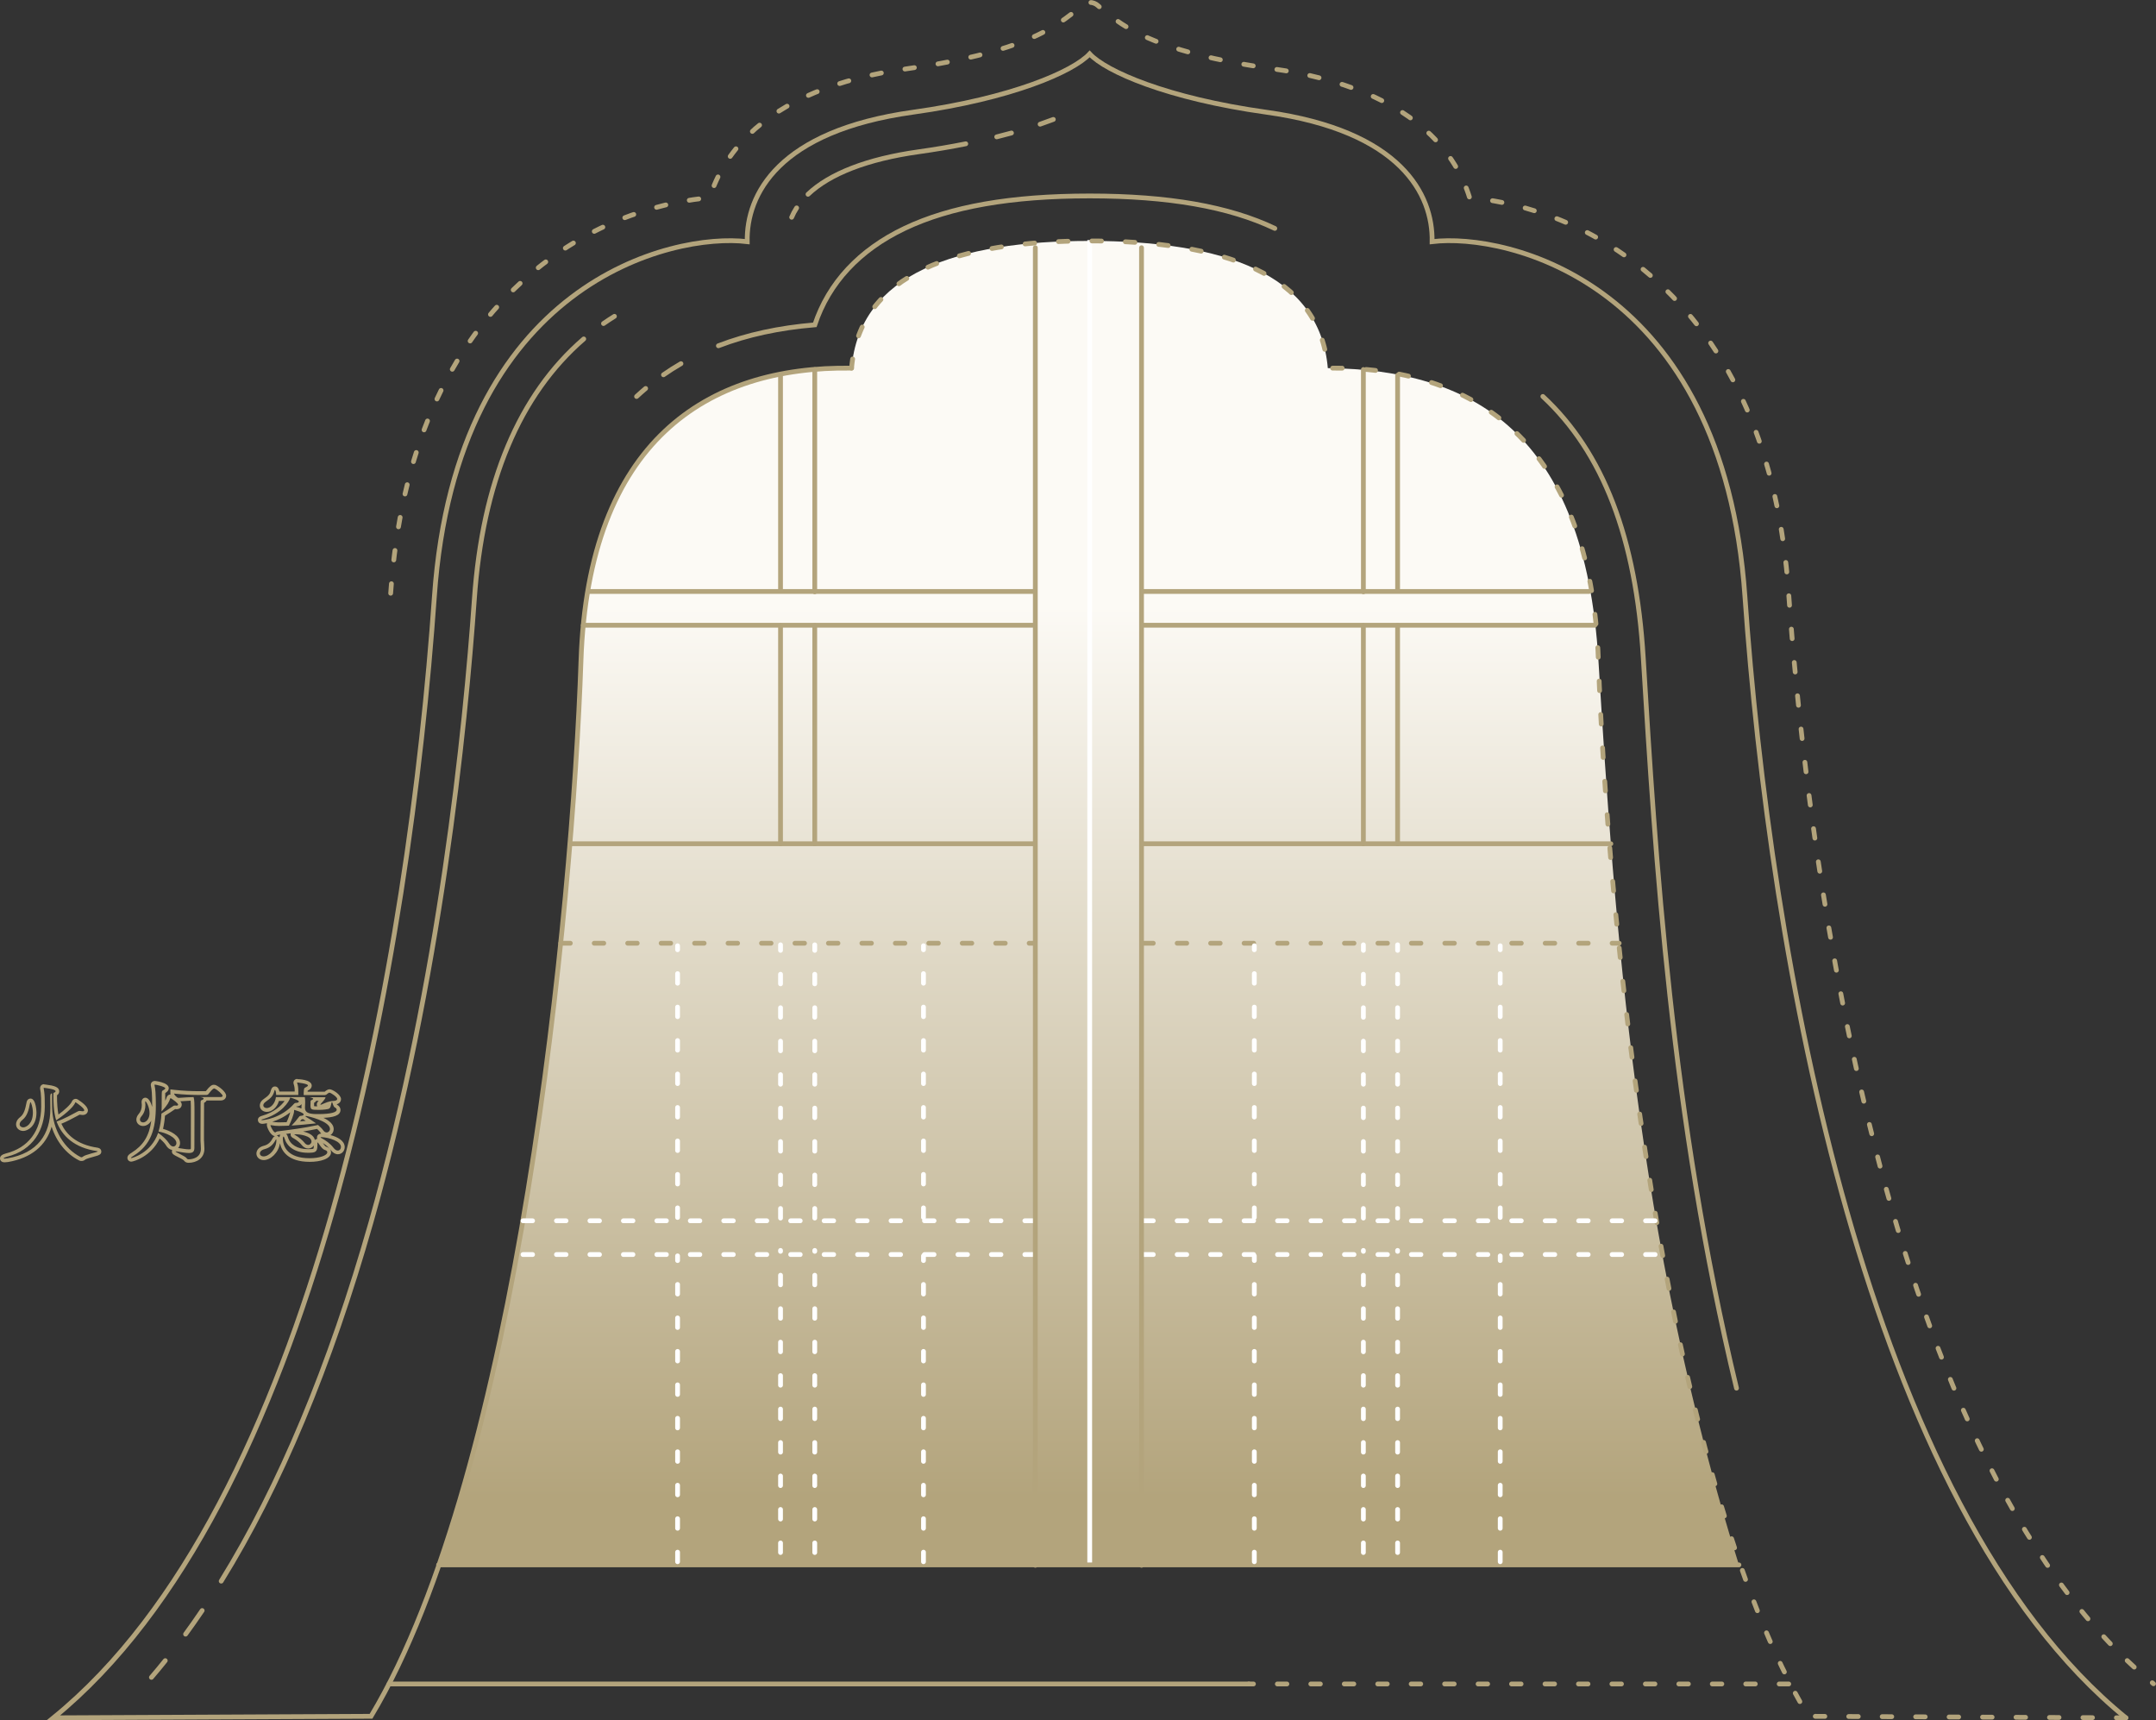
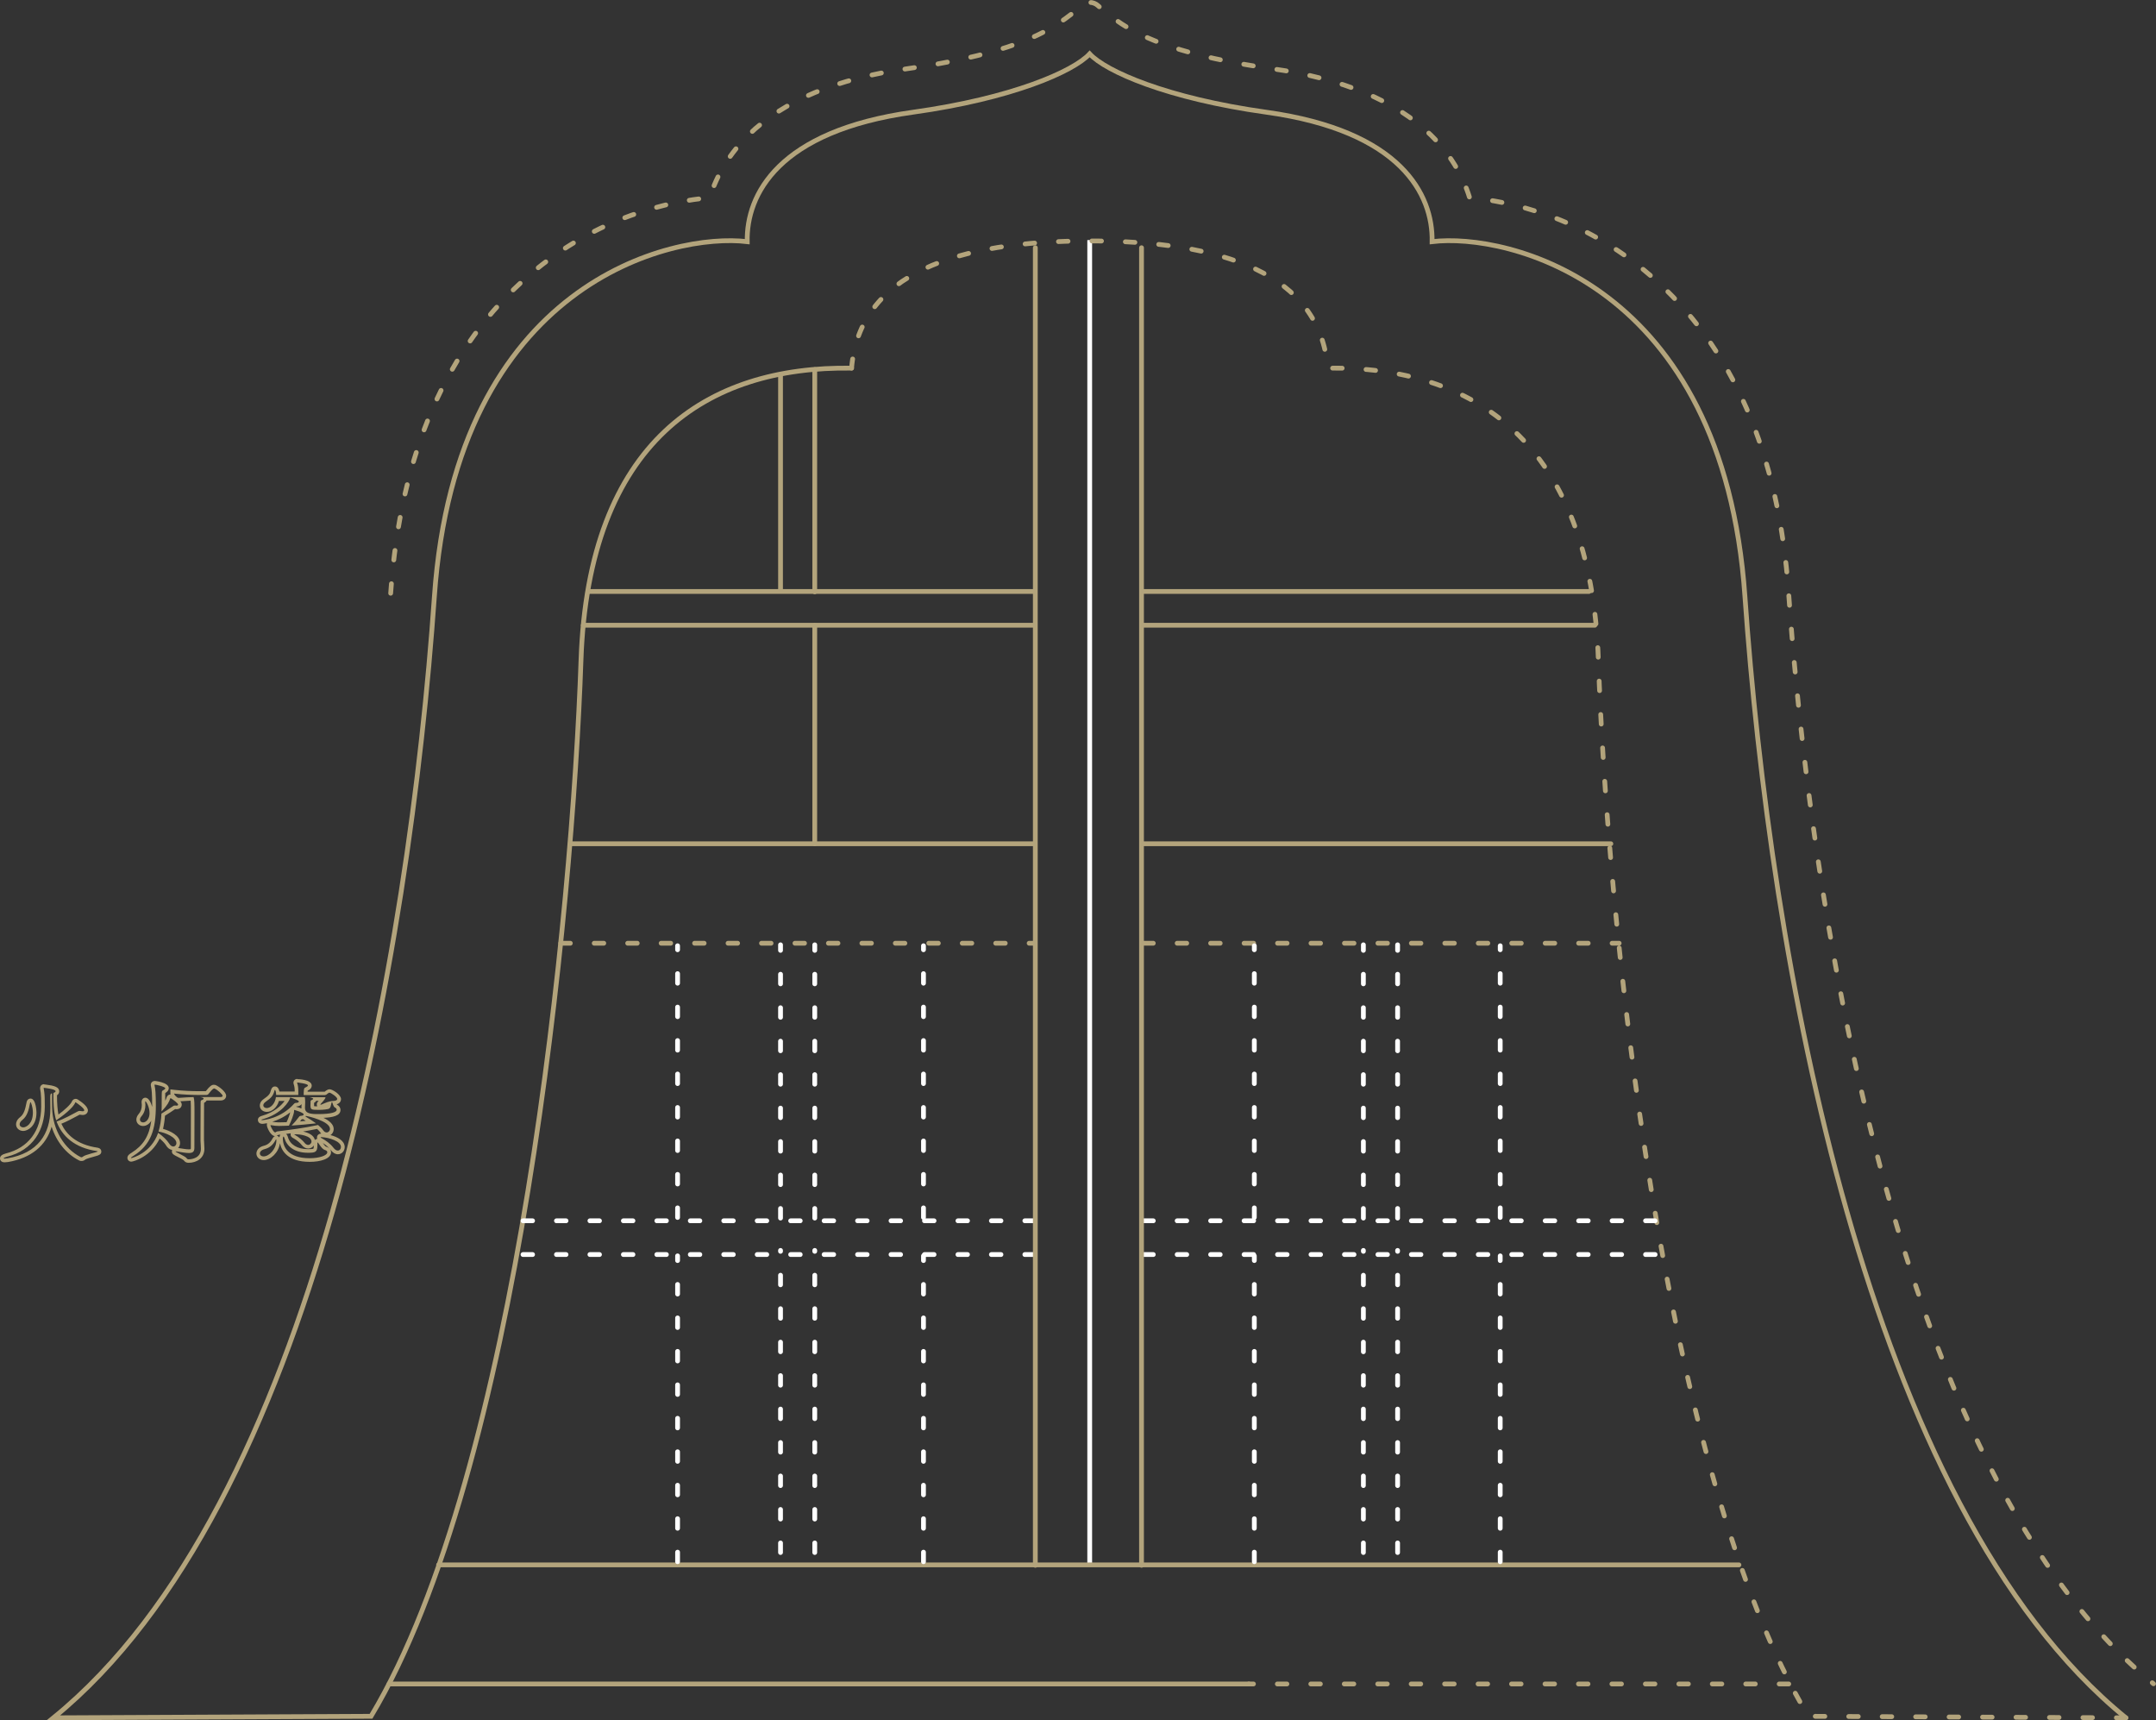
<svg xmlns="http://www.w3.org/2000/svg" xmlns:xlink="http://www.w3.org/1999/xlink" id="_レイヤー_2" viewBox="0 0 451.1 359.85">
  <rect x="0" y="0" width="451.1" height="359.85" fill="#333333" stroke="none" />
  <defs>
    <linearGradient id="_名称未設定グラデーション_4" x1="228" x2="228" y1="126.76" y2="323.12" gradientUnits="userSpaceOnUse">
      <stop offset="0" stop-color="#fcfaf5" />
      <stop offset=".95" stop-color="#b3a47c" />
    </linearGradient>
    <linearGradient id="_名称未設定グラデーション_5" x1="228" x2="228" y1="50.22" y2="327.26" gradientUnits="userSpaceOnUse">
      <stop offset="0" stop-color="#fff" />
      <stop offset="1" stop-color="#fff" />
    </linearGradient>
    <linearGradient xlink:href="#_名称未設定グラデーション_5" id="_名称未設定グラデーション_5-2" x1="288.17" x2="288.17" y1="176.5" y2="176.5" />
    <linearGradient xlink:href="#_名称未設定グラデーション_5" id="_名称未設定グラデーション_5-3" x1="285.88" x2="285.88" y1="123.73" y2="123.73" />
    <linearGradient xlink:href="#_名称未設定グラデーション_5" id="_名称未設定グラデーション_5-4" x1="286.49" x2="286.49" y1="130.79" y2="130.79" />
    <linearGradient xlink:href="#_名称未設定グラデーション_5" id="_名称未設定グラデーション_5-5" x1="167.79" x2="167.79" y1="176.5" y2="176.5" />
    <linearGradient xlink:href="#_名称未設定グラデーション_5" id="_名称未設定グラデーション_5-6" x1="1331.68" x2="1331.68" y1="123.73" y2="123.73" gradientTransform="translate(1501.52) rotate(-180) scale(1 -1)" />
    <linearGradient xlink:href="#_名称未設定グラデーション_5" id="_名称未設定グラデーション_5-7" x1="1332.29" x2="1332.29" y1="130.79" y2="130.79" gradientTransform="translate(1501.52) rotate(-180) scale(1 -1)" />
    <linearGradient xlink:href="#_名称未設定グラデーション_5" id="_名称未設定グラデーション_5-8" x1="216.62" x2="216.62" y1="83.06" y2="322.55" />
    <linearGradient xlink:href="#_名称未設定グラデーション_5" id="_名称未設定グラデーション_5-9" x1="238.84" x2="238.84" y1="83.06" y2="322.55" />
  </defs>
  <g id="_アウトライン化">
-     <path fill="url(#_名称未設定グラデーション_4)" stroke-width="0px" d="M92.16,327.35c21.48-67.82,26.1-134.76,29.4-189.2,2.89-47.64,26.31-60.84,56.62-61.14,1.7-19.82,22.06-26.61,49.82-26.61,27.76,0,48.12,6.79,49.82,26.61,30.3.3,53.73,13.5,56.62,61.14,3.3,54.43,7.92,121.38,29.4,189.2" />
    <path fill="none" stroke="#b3a47c" stroke-linecap="round" stroke-miterlimit="10" d="M178.18,77.01c-30.27-.46-55.06,15.31-56.62,61.14-1.78,52.4-13.14,169.6-43.93,220.87l-66.45.32c54.6-44.4,74.47-159.7,79.71-234.6,4.6-65.8,49.9-76.09,65.45-74.19-.19-9.84,6.47-23.15,34.7-27.08,20.72-2.89,33.57-8.53,36.95-12.2,3.39,3.67,16.23,9.31,36.95,12.2,28.23,3.93,34.88,17.24,34.7,27.08,15.55-1.9,60.85,8.39,65.45,74.19,5.24,74.9,25.12,190.2,79.71,234.6" />
    <path fill="none" stroke="url(#_名称未設定グラデーション_5)" stroke-miterlimit="10" d="M228 50.22 228 327.26" />
    <path fill="none" stroke="#b3a47c" stroke-linecap="round" stroke-miterlimit="10" d="M363.84 327.35 91.76 327.35M261.3 352.26 81.4 352.26" />
    <path fill="none" stroke="#b3a47c" stroke-dasharray="0 0 2 5" stroke-linecap="round" stroke-linejoin="round" d="M374.26 352.26 261.3 352.26M444.81 359.34l-66.45-.32c-30.79-51.28-42.15-168.48-43.93-220.87-1.56-45.84-26.35-61.61-56.62-61.14-1.7-19.82-22.06-26.61-49.82-26.61s-48.12 6.79-49.82 26.61M239.3 197.31 338.78 197.31" />
    <path fill="url(#_名称未設定グラデーション_5-2)" stroke="#b3a47c" stroke-linecap="round" stroke-miterlimit="10" d="M239.3 176.5 337.04 176.5" />
    <path fill="url(#_名称未設定グラデーション_5-3)" stroke="#b3a47c" stroke-linecap="round" stroke-miterlimit="10" d="M239.3 123.73 332.46 123.73" />
    <path fill="url(#_名称未設定グラデーション_5-4)" stroke="#b3a47c" stroke-linecap="round" stroke-miterlimit="10" d="M239.3 130.79 333.69 130.79" />
    <path fill="none" stroke="#b3a47c" stroke-dasharray="0 0 2 5" stroke-linecap="round" stroke-linejoin="round" d="M117.33 197.31 216.23 197.31" />
    <path fill="url(#_名称未設定グラデーション_5-5)" stroke="#b3a47c" stroke-linecap="round" stroke-miterlimit="10" d="M119.34 176.5 216.23 176.5" />
    <path fill="none" stroke="#fff" stroke-dasharray="0 0 2 5" stroke-linecap="round" stroke-linejoin="round" d="M285.26 254.8 285.26 197.64M292.42 254.8 292.42 197.64M285.26 324.76 285.26 261.57M292.42 324.76 292.42 261.57" />
-     <path fill="none" stroke="#b3a47c" stroke-linecap="round" stroke-miterlimit="10" d="M285.26 176.51 285.26 130.86M292.42 176.51 292.42 130.86M285.26 123.8 285.26 77.3M292.42 123.59 292.42 78.51" />
    <path fill="none" stroke="#fff" stroke-dasharray="0 0 2 5" stroke-linecap="round" stroke-linejoin="round" d="M262.44 254.67 262.44 197.84M262.44 326.69 262.44 262.71M313.89 254.67 313.89 197.84M313.89 326.69 313.89 262.71M239.3 255.37 346.7 255.37M239.3 262.43 348.08 262.43" />
    <path fill="url(#_名称未設定グラデーション_5-6)" stroke="#b3a47c" stroke-linecap="round" stroke-miterlimit="10" d="M216.43 123.73 123.26 123.73" />
    <path fill="url(#_名称未設定グラデーション_5-7)" stroke="#b3a47c" stroke-linecap="round" stroke-miterlimit="10" d="M216.43 130.79 122.04 130.79" />
    <path fill="none" stroke="#fff" stroke-dasharray="0 0 2 5" stroke-linecap="round" stroke-linejoin="round" d="M170.47 254.8 170.47 197.64M163.31 254.8 163.31 197.64M170.47 324.76 170.47 261.57M163.31 324.76 163.31 261.57" />
-     <path fill="none" stroke="#b3a47c" stroke-linecap="round" stroke-miterlimit="10" d="M170.47 176.51 170.47 130.86M163.31 176.51 163.31 130.86M170.47 123.8 170.47 77.3M163.31 123.59 163.31 78.51" />
+     <path fill="none" stroke="#b3a47c" stroke-linecap="round" stroke-miterlimit="10" d="M170.47 176.51 170.47 130.86M170.47 123.8 170.47 77.3M163.31 123.59 163.31 78.51" />
    <path fill="none" stroke="#fff" stroke-dasharray="0 0 2 5" stroke-linecap="round" stroke-linejoin="round" d="M216.43 255.37 109.03 255.37M216.43 262.43 107.65 262.43" />
    <path fill="none" stroke="#b3a47c" stroke-dasharray="0 0 2 5" stroke-linecap="round" stroke-linejoin="round" d="M81.74,124.1c2.05-29.3,11.78-51.66,28.92-66.47,14.46-12.49,29.78-15.57,37.83-16.27,1.51-4.86,4.27-9.36,8.13-13.13,7.32-7.15,18.47-11.81,33.15-13.85,18.8-2.62,26.98-6.45,31.52-9.38,2.19-1.41,3.82-2.77,4.93-3.8,1-.93,2.54-.93,3.54,0,1.11,1.03,2.74,2.38,4.93,3.8,4.54,2.93,12.72,6.76,31.52,9.38,14.68,2.05,25.84,6.71,33.15,13.85,3.87,3.78,6.63,8.27,8.13,13.13,8.05.71,23.37,3.78,37.83,16.27,17.14,14.81,26.87,37.17,28.92,66.47,2.89,41.3,16.92,179.8,76.34,228.12" />
    <path fill="url(#_名称未設定グラデーション_5-8)" stroke="#b3a47c" stroke-linecap="round" stroke-miterlimit="10" d="M216.62 51.82 216.62 327.44" />
    <path fill="url(#_名称未設定グラデーション_5-9)" stroke="#b3a47c" stroke-linecap="round" stroke-miterlimit="10" d="M238.84 51.82 238.84 327.44" />
-     <path fill="none" stroke="#b3a47c" stroke-linecap="round" stroke-miterlimit="10" d="M135.09 81.26c-.64.54-1.28 1.1-1.9 1.68M142.48 76.07c-1.26.73-2.48 1.5-3.66 2.33M266.73 47.78c-9.6-4.57-22.26-6.79-38.73-6.79h0c-16.46 0-29.13 2.22-38.73 6.79-9.49 4.52-15.87 11.4-18.79 20.17-7.47.62-14.18 2.08-20.17 4.38M363.33 290.39c-13.7-56.9-16.99-111.26-19.51-152.81-1.52-25.05-8.39-42.92-21.01-54.65M217.62 25.98c.95-.33 1.88-.66 2.77-1M208.54 28.63c1.05-.26 2.08-.53 3.09-.81M169.06 40.64c4.52-4.3 12.42-7.39 23.14-8.89 3.41-.48 6.72-1.04 9.87-1.67M165.64 45.45c.28-.67.63-1.33 1.04-1.96M126.27 67.68c.76-.53 1.52-1.03 2.29-1.51M46.28 330.75c12.28-19.84 22.75-44.89 31.32-74.98 14.45-50.76 19.76-103.51 21.65-130.45 1.71-24.47 9.41-42.77 22.89-54.42M38.83 341.84c1.17-1.61 2.33-3.25 3.47-4.94M31.68 350.88c.98-1.14 1.94-2.3 2.9-3.5" />
    <path fill="none" stroke="#fff" stroke-dasharray="0 0 2 5" stroke-linecap="round" stroke-linejoin="round" d="M193.22 254.67 193.22 197.84M193.22 326.69 193.22 262.71M141.77 254.67 141.77 197.84M141.77 326.69 141.77 262.71" />
    <path fill="#b3a47c" stroke-width="0px" d="M9.2 227.55s.08 0 .15.02c.11.02 2.28.25 2.28.69 0 .15-.17.27-.44.36 0 .17-.02.36-.02.54 0 3.27.4 4.63.59 5.19 1.2-.77 3.59-2.63 3.97-3.69.02-.06.06-.08.08-.08.04 0 .11.06.13.08.27.17 1.69 1.17 1.69 1.59 0 .15-.17.21-.36.21-.11 0-.23-.02-.34-.04-.13-.02-.21-.04-.3-.04-.11 0-.19.04-.4.13-.99.52-2.79 1.57-4.39 2.09 1.1 3.04 3.76 5.51 8.43 6.19.11.02.17.04.17.06 0 .19-2.58.63-3.13 1.13-.08.08-.17.1-.25.1-.06 0-.13 0-.19-.04-3.34-1.69-5.89-5.65-5.96-10.37-.02-.65-.02-1.36-.02-2.07v-.9c-.3.08-.38.15-.38.84v.25c0 .58 0 1.33.02 1.88v.31c0 5.19-2.58 9.24-8.98 10.33-.27.04-.47.06-.59.06-.15 0-.21-.02-.21-.06 0-.08.3-.23.66-.33 5.6-1.38 7.94-5.71 7.96-10.49 0-.58-.02-1.21-.02-1.83-.02-.83-.13-1.61-.21-2v-.08s0-.06.06-.06M6.39 230.55c.06 0 .49.96.49 2.19 0 2.36-1.42 3.09-2.01 3.09-.44 0-.76-.27-.76-.65 0-.27.17-.6.59-.92 1.01-.81 1.31-2.06 1.58-3.48.02-.15.06-.23.11-.23M9.2 226.8c-.46 0-.81.35-.81.81v.16l.02.08c.07.3.17 1.05.19 1.86 0 .3 0 .62.01.94 0 .3.01.59.01.87-.02 5.05-2.72 8.6-7.39 9.76-.83.22-1.23.56-1.23 1.05 0 .03.01.81.96.81.16 0 .38-.02.7-.06 4.85-.83 8-3.41 9.14-7.4.98 3.09 3.02 5.67 5.72 7.05.23.13.44.13.55.13.29 0 .55-.1.76-.29.22-.18 1.27-.46 1.77-.6 1.07-.29 1.6-.44 1.6-1.09 0-.2-.08-.67-.79-.8-4.54-.65-6.62-2.95-7.57-5.01 1.12-.45 2.25-1.06 3.11-1.52.24-.13.46-.25.64-.34.03-.01.06-.03.1-.04.01 0 .03 0 .04 0l.1.02c.16.03.32.05.45.05.76 0 1.11-.5 1.11-.96 0-.83-1.36-1.79-1.99-2.2-.1-.08-.3-.22-.57-.22-.34 0-.66.23-.79.56-.21.57-1.54 1.79-2.81 2.73-.2-1.01-.3-2.34-.3-3.96 0-.02 0-.05 0-.07.37-.26.46-.58.46-.83 0-.89-1-1.19-2.85-1.42h-.03c-.09-.03-.19-.04-.29-.04h0ZM6.39 229.8c-.12 0-.73.04-.85.88-.25 1.29-.51 2.36-1.31 2.99-.72.56-.87 1.13-.87 1.51 0 .8.65 1.4 1.51 1.4s2.76-.94 2.76-3.84c0-.03-.05-2.94-1.24-2.94h0ZM32.36 226.88c.36 0 2.22.46 2.22.77 0 .1-.11.23-.42.4-.3.17-.3.15-.32.96 0 2.52-.02 2.94-.04 3.5 1.33-1.44 1.54-1.96 1.82-2.73.02-.04.04-.06.06-.06.04 0 .08.02.11.04.42.27 1.48 1 1.48 1.33 0 .13-.17.19-.36.19-.06 0-.11-.02-.17-.02h-.19c-.15 0-.19.02-.38.15-.42.31-1.73 1.15-2.39 1.54-.06 1.31-.25 2.57-.61 3.75 1.42.23 3.74 1.19 3.74 2.42 0 .4-.3.71-.65.71-.27 0-.61-.17-.89-.65-.38-.63-1.31-1.54-2.28-2.21-1.48 4.28-5.49 5.28-5.62 5.28-.04 0-.06-.02-.06-.04 0-.08.15-.21.53-.44 3.65-2.29 4.67-5.49 4.67-10.58 0-.46 0-.96-.02-1.46 0-.48-.06-1.94-.25-2.67 0-.04-.02-.08-.02-.12s.02-.06.06-.06M44.74 227.69c.06 0 .11.02.15.02.61.23 1.69 1.23 1.69 1.52 0 .13-.11.25-.44.25h-4.31c.17.04.32.08.47.1.21.06.3.13.3.23 0 .13-.17.25-.38.31-.3.08-.23.25-.25.83-.02.6-.02 3.65-.02 5.78v1.9c.02.36.08 1.29.08 1.69 0 1.92-1.86 2.19-2.58 2.19-.17 0-.3-.06-.4-.23-.34-.46-2.32-1.25-2.32-1.4 0-.02.02-.04.06-.04.06 0 .15.02.27.04 1.08.17 1.86.31 2.43.31.84 0 1.16-.27 1.18-1.02 0-.71.02-5.15.02-7.32 0-1.96 0-2.82-.19-3.36-.91.02-1.92.08-3.11.17h-.02c-.36 0-.95-.67-.95-.9 1.94.23 4.06.29 5.2.29h1.61c.13 0 .27-.08.36-.17.89-1.17 1.12-1.17 1.16-1.17M30.42 230.37c.15 0 .87 1.17.87 2.48 0 1.19-.7 1.94-1.35 1.94-.36 0-.66-.23-.66-.6 0-.19.11-.44.34-.71.61-.71.8-1.57.8-2.34 0-.19-.02-.4-.04-.58v-.08c0-.08.02-.12.04-.12M32.36 226.13c-.46 0-.81.35-.81.81 0 .08.01.14.02.19v.02l.02.09c.16.63.23 2.01.23 2.48.02.52.02 1.01.02 1.46 0 .12 0 .25 0 .37-.26-.97-.76-1.93-1.42-1.93-.38 0-.79.3-.79.87v.17c.03.2.04.36.04.48 0 .75-.21 1.38-.62 1.85-.34.39-.52.81-.52 1.2 0 .77.6 1.35 1.41 1.35.65 0 1.31-.4 1.72-1.11-.45 3.23-1.7 5.18-4.12 6.7-.48.29-.88.58-.88 1.08 0 .44.36.79.81.79s4.15-1.05 5.94-4.84c.63.53 1.11 1.06 1.31 1.4.32.56.79.92 1.31 1-.04.09-.06.2-.06.3 0 .53.35.7 1.2 1.13.36.18 1.09.55 1.27.72.24.35.58.53 1 .53 1.66 0 3.33-.91 3.33-2.94 0-.35-.04-1.03-.07-1.48l-.02-.25v-1.86c0-2.06 0-5.17.02-5.76 0-.09 0-.17 0-.25.24-.12.42-.29.53-.49h2.9c.94 0 1.19-.63 1.19-1 0-.85-1.62-2.01-2.18-2.22l-.13-.05h-.08c-.06-.01-.13-.02-.2-.02-.4 0-.8.22-1.67 1.34h-1.46c-1.31 0-3.35-.07-5.11-.28l-.84-.1v.84c0 .07.01.15.03.23 0 0-.02 0-.02 0-.3 0-.57.17-.72.45l-.03.05-.02.05c-.09.26-.18.49-.32.76 0-.35 0-.77 0-1.27 0-.12 0-.25.01-.35.25-.15.73-.47.73-1.01 0-1.24-2.94-1.52-2.97-1.52h0ZM37.73 230.37c.8-.06 1.51-.1 2.16-.13.05.52.05 1.34.05 2.59 0 1.38 0 3.68-.01 5.35 0 .96 0 1.71 0 1.97 0 .15-.03.22-.04.24 0 0 0 0 0 0-.02 0-.13.03-.39.03-.46 0-1.16-.11-2.04-.25l-.19-.03c.25-.26.4-.62.4-1.02 0-1.63-2.15-2.58-3.56-2.98.2-.85.34-1.77.41-2.75.7-.43 1.71-1.08 2.1-1.37 0 0 0 0 .01-.01h.08c.07.01.13.02.2.02.76 0 1.11-.49 1.11-.94 0-.14 0-.36-.29-.72h0ZM62.19 226.44s2.24.23 2.24.61c0 .12-.11.21-.3.31-.44.25-.49.17-.55.69-.04.25-.04.67-.04 1.02h4.46c.08 0 .25-.06.34-.13.11-.12.25-.21.42-.31.04-.04.11-.06.17-.06.27 0 1.63.88 1.63 1.31 0 .21-.23.4-.78.42-.99.04-1.69.4-2.51.75-.06.02-.13.04-.17.04s-.06 0-.06-.04c0-.02.02-.06.06-.12.82-.88 1.01-1.27 1.01-1.29 0-.08-.08-.12-.15-.12h-3.17c.74.15.74.31.74.33 0 .06-.06.15-.23.21-.32.13-.32.25-.32.38-.02.15-.02.48-.02.75 0 .92.15.98 1.71.98.47 0 .97-.02 1.37-.08.99-.13 1.06-.15 1.31-1.34.04-.15.06-.21.11-.21.11 0 .23.92.59 1.11.23.12.4.29.4.48 0 .52-1.1.92-3.91.92-1.52 0-2.73-.12-2.73-1.29v-.12c.02-.46.04-.71.04-1.08 0-.29-.02-.75-.06-.98-.02-.02-.02-.06-.02-.08h-6.04c-.17 1.38-1.12 2.29-1.92 2.29-.42 0-.72-.25-.72-.58 0-.23.15-.5.51-.75 1.18-.81 1.56-1.29 1.82-2.3.04-.12.06-.17.11-.17.11 0 .25.63.25 1.06h4.63v-.77c0-.81-.06-1.15-.23-1.71-.02-.06-.02-.08-.02-.12 0-.02.02-.04.04-.04M60.73 229.59c.15 0 1.44.46 1.69.67.06.06.11.12.11.17 0 .13-.19.27-.55.27h-.04q-.25 0-.38.15c-2.79 3.17-6.46 3.46-6.68 3.46-.13 0-.19-.02-.19-.06s.08-.08.27-.13c3.99-1.11 5.6-3.8 5.73-4.44.02-.06 0-.1.04-.1M61.55 232.18c.06 0 1.99.54 1.99.94 0 .13-.17.27-.55.29-.25.02-.34.08-.44.23-.38.54-.99 1.25-1.54 1.81 1.61-.1 3.27-.25 5.11-.46-.66-.48-1.39-.96-2.09-1.36-.08-.06-.13-.1-.13-.12 0-.04.04-.06.13-.06.32 0 5.01 1.08 5.01 2.71 0 .4-.32.73-.68.73-.25 0-.53-.13-.76-.48-.23-.33-.61-.71-1.06-1.08-3.08.67-5.51.96-8.51 1.34-.21.02-.32.21-.46.21-.34 0-.99-1.29-.99-1.5 0-.02.02-.02.04-.02s.06 0 .15.02c.51.1 1.14.15 1.52.15h.15c.68 0 1.33-.04 2.01-.06.44-.83 1.08-2.46 1.08-3.04v-.19c0-.06 0-.08.04-.08M62.02 237.27c.47 0 3.15.25 3.15 1.52 0 .38-.32.71-.7.71-.23 0-.53-.13-.78-.48-.34-.46-1.25-1.19-1.86-1.54-.19-.1-.27-.15-.27-.17 0-.04.32-.04.46-.04M59.31 237.75c.06 0 .15.1.21.35.46 1.61 2.03 3.04 4.88 3.04 1.56 0 2.01-.1 2.01-1.59v-.44c0-.1.02-.13.04-.13.17 0 .8 1.34 1.5 1.57.36.1.53.27.53.48 0 .67-1.61 1.25-3.7 1.25-4.5 0-5.6-2.34-5.6-4.17 0-.17.06-.35.13-.35M67.28 237.87c1.58.08 4.06.86 4.06 2.06 0 .4-.27.75-.68.75-.25 0-.57-.17-.87-.56-.72-.94-1.65-1.58-2.6-2.09-.08-.04-.13-.08-.13-.1 0-.04.08-.06.21-.06M57.79 238.33s.04.08.04.19c0 1.83-1.5 3.38-2.68 3.38-.51 0-.78-.29-.78-.61 0-.35.3-.73.97-.9 1.18-.31 1.84-1 2.32-1.92.06-.1.08-.13.13-.13M62.19 225.69c-.44 0-.79.35-.79.79 0 .11.01.22.07.37.13.43.19.7.19 1.46v.02h-3.2c-.1-.51-.35-1.06-.93-1.06-.38 0-.65.22-.81.67v.04s-.02.04-.02.04c-.19.78-.42 1.12-1.51 1.87-.73.51-.83 1.07-.83 1.37 0 .76.63 1.33 1.47 1.33.99 0 2.12-.84 2.53-2.29h1.19c-.66.91-2.12 2.38-4.77 3.12-.24.07-.82.25-.82.86 0 .3.2.81.94.81.01 0 .38-.01.96-.13l-.02.45c0 .35.71 2.16 1.68 2.25-.25.1-.38.3-.44.4l-.02.03-.03.05c-.46.88-1 1.32-1.85 1.54-1.13.29-1.53 1.03-1.53 1.63 0 .66.54 1.36 1.53 1.36 1.42 0 3.11-1.53 3.39-3.54.32 1.56 1.59 3.91 6.24 3.91 2.21 0 4.45-.62 4.45-2 0-.21-.08-.93-1.08-1.2-.14-.05-.45-.47-.64-.74.73.46 1.26.94 1.69 1.5.42.55.94.85 1.46.85.8 0 1.43-.66 1.43-1.5 0-1.34-1.52-2.12-2.97-2.51.4-.26.67-.73.67-1.25 0-1.04-.99-1.81-2.15-2.36 1.9-.08 3.57-.41 3.57-1.65 0-.45-.26-.84-.73-1.1-.01-.02-.03-.06-.04-.09.64-.2.88-.67.88-1.07 0-.96-1.8-2.06-2.38-2.06-.21 0-.42.06-.58.18-.15.08-.31.19-.45.32h-3.59c0-.06 0-.1.02-.14 0-.03 0-.05 0-.07.05-.03.11-.06.17-.09.56-.28.68-.68.68-.96 0-1.33-2.96-1.36-2.99-1.36h0ZM66.16 230.28h.51s-.08.09-.13.14l-.03.03-.02.03c-.1.13-.21.32-.21.56 0 .13.03.26.1.38-.23 0-.5 0-.66-.03 0-.05 0-.11 0-.2 0-.13 0-.35 0-.5.2-.1.36-.25.45-.42h0ZM62.03 231.45c.53-.02.88-.22 1.07-.48 0 .1 0 .19-.01.3l-.02.36v.15s0 .07 0 .1c-.39-.17-.81-.29-1.1-.36.02-.02.04-.04.06-.07h0ZM56.95 234.66c1.08-.33 2.44-.92 3.77-1.98-.1.46-.42 1.35-.76 2.07-.08 0-.17 0-.25 0-.43.02-.85.03-1.29.03h-.15c-.3 0-.85-.05-1.32-.13h0ZM63.1 234.15c.12 0 .22-.03.32-.05.07.06.13.11.18.14l.02.02h.03c.11.08.21.14.32.2-.4.04-.8.07-1.18.11.11-.14.22-.28.31-.41h0ZM63.43 236.69c.93-.15 1.88-.33 2.91-.54.28.25.51.5.65.7.07.11.14.2.22.28-.7.03-.89.52-.89.81 0 .08.01.18.06.29-.18.02-.36.1-.49.25-.21-1.03-1.4-1.55-2.46-1.78h0ZM59.85 237.2c.33-.04.66-.09.98-.13-.02.07-.03.15-.03.24 0 .49.41.7.69.84.52.29 1.34.96 1.59 1.31.37.5.87.79 1.39.79s.93-.25 1.19-.64c0 .55-.09.66-.09.67-.13.1-.88.1-1.16.1-2.16 0-3.71-.93-4.16-2.49-.09-.35-.24-.56-.39-.69h0ZM58.19 237.41l.47-.06c-.11.16-.19.36-.21.59-.15-.24-.38-.34-.57-.36.14-.05.25-.13.32-.17h0Z" />
  </g>
</svg>